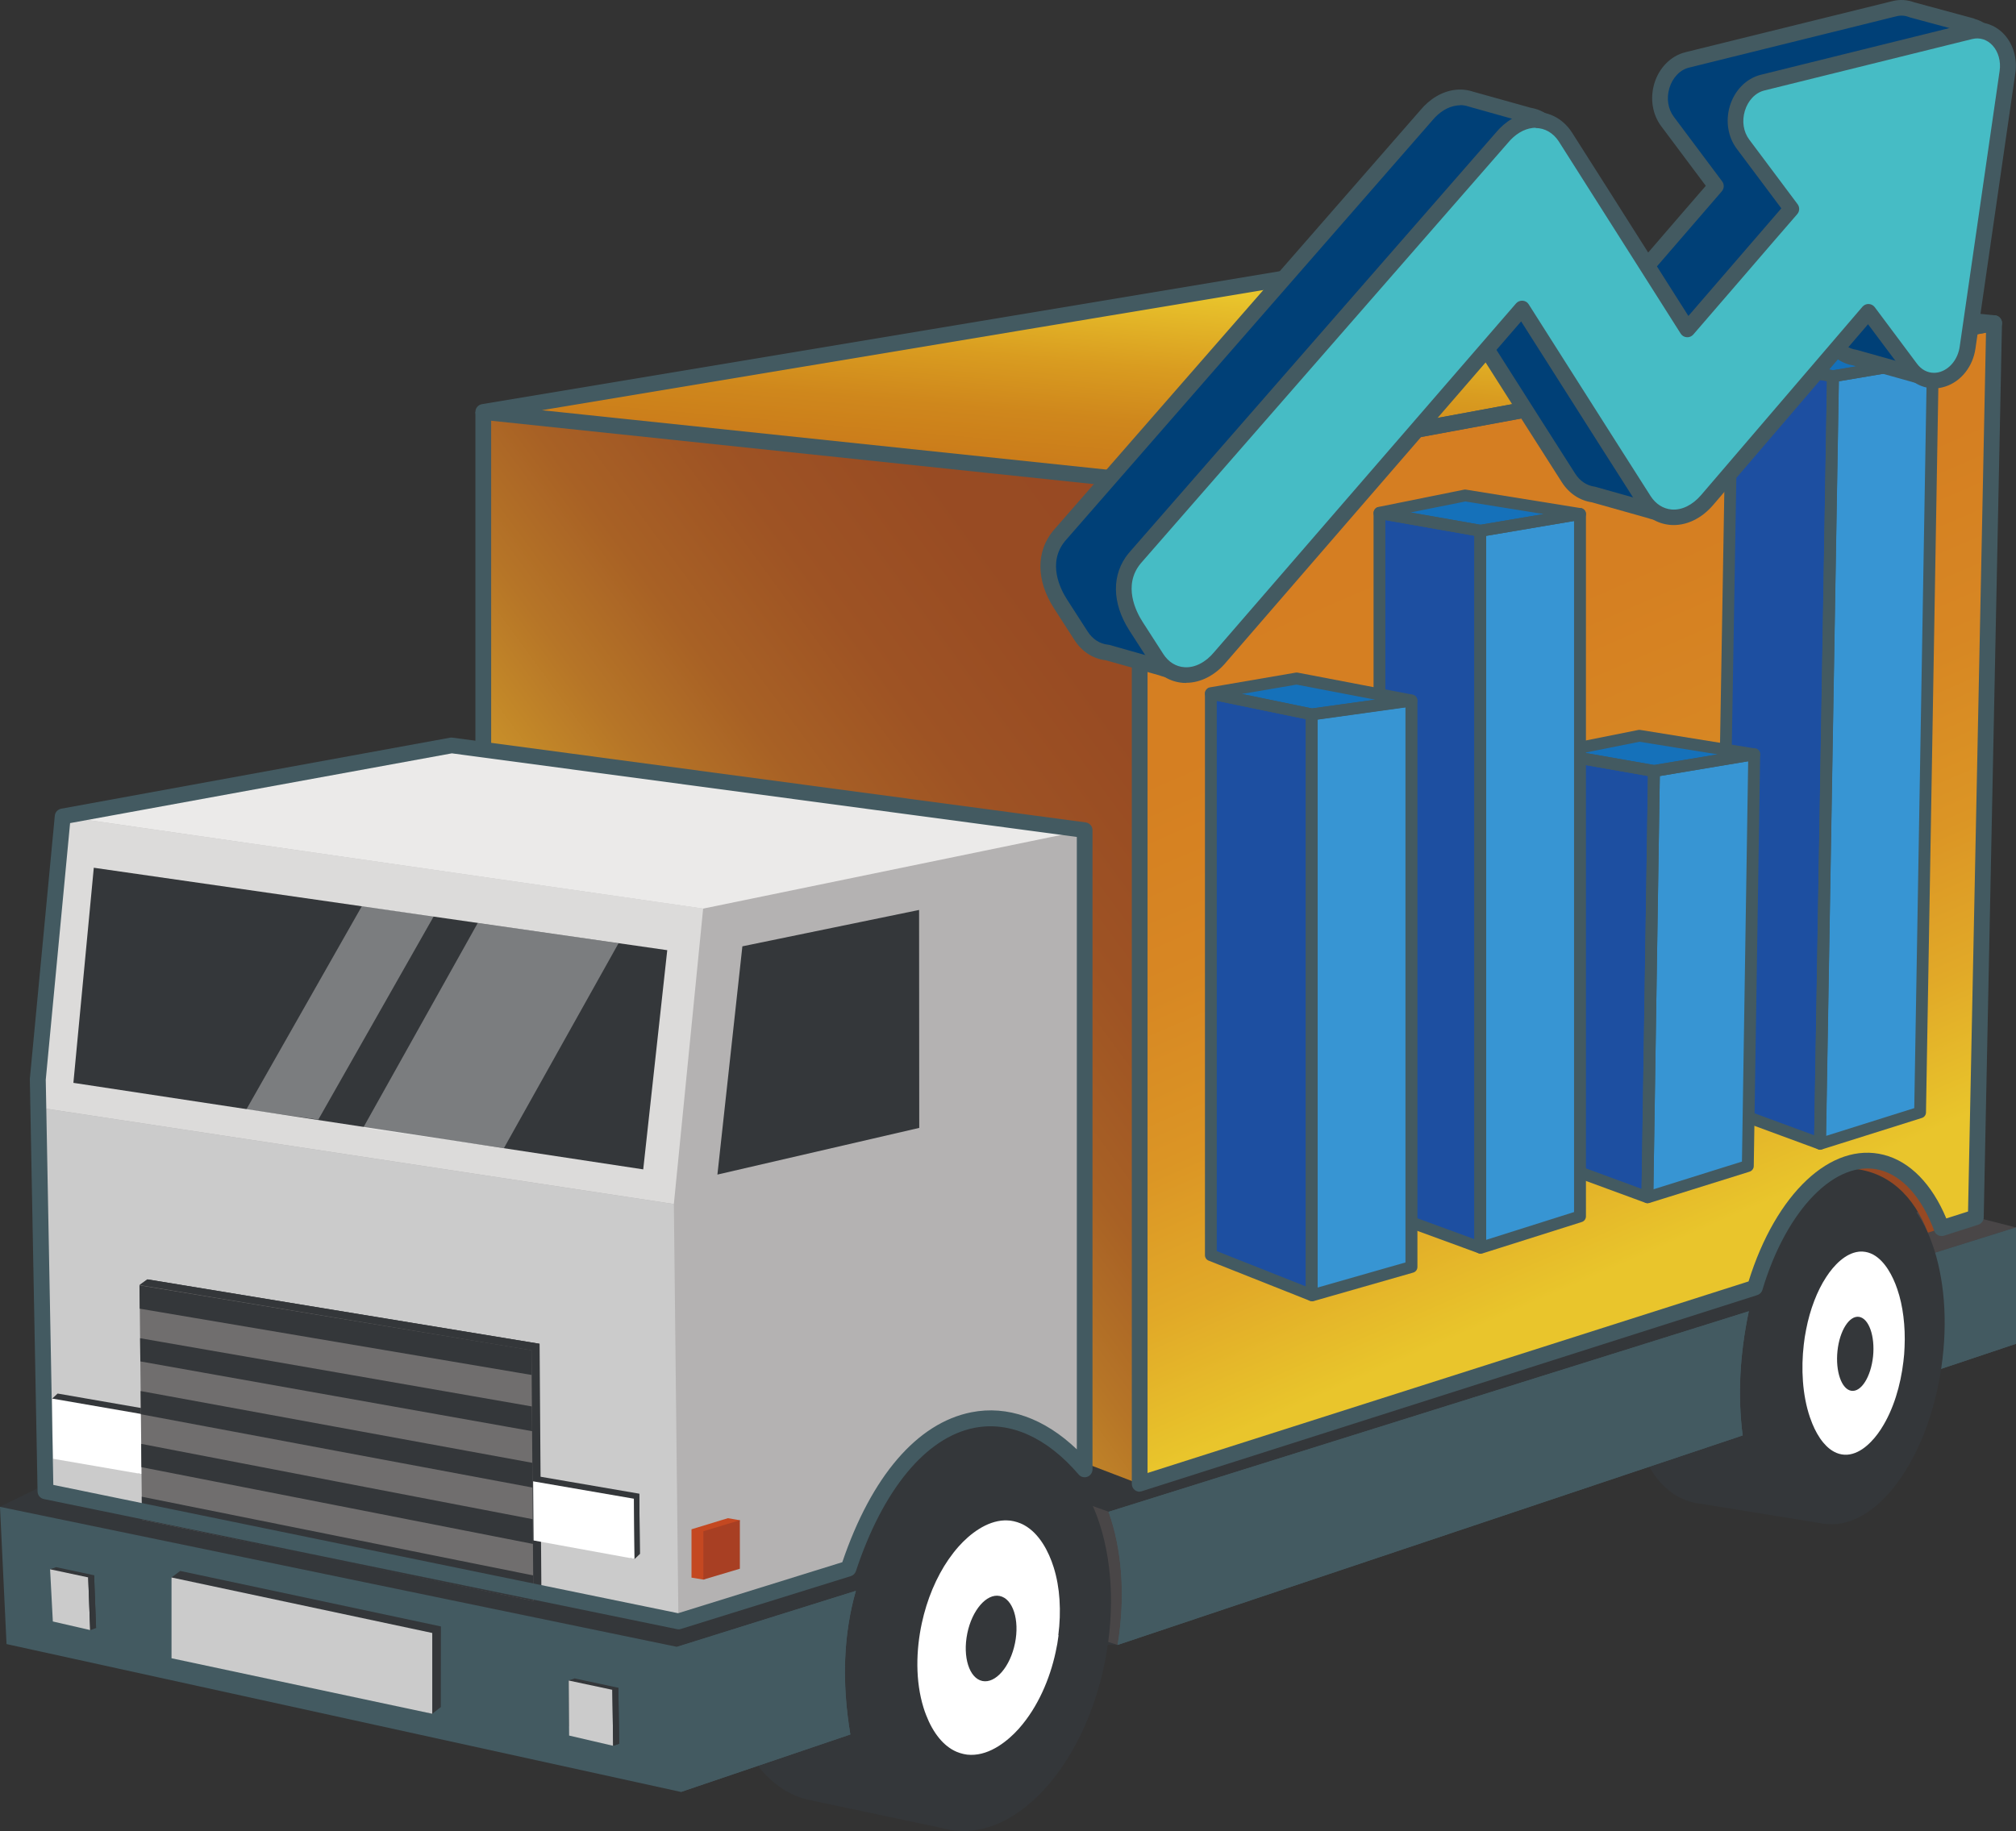
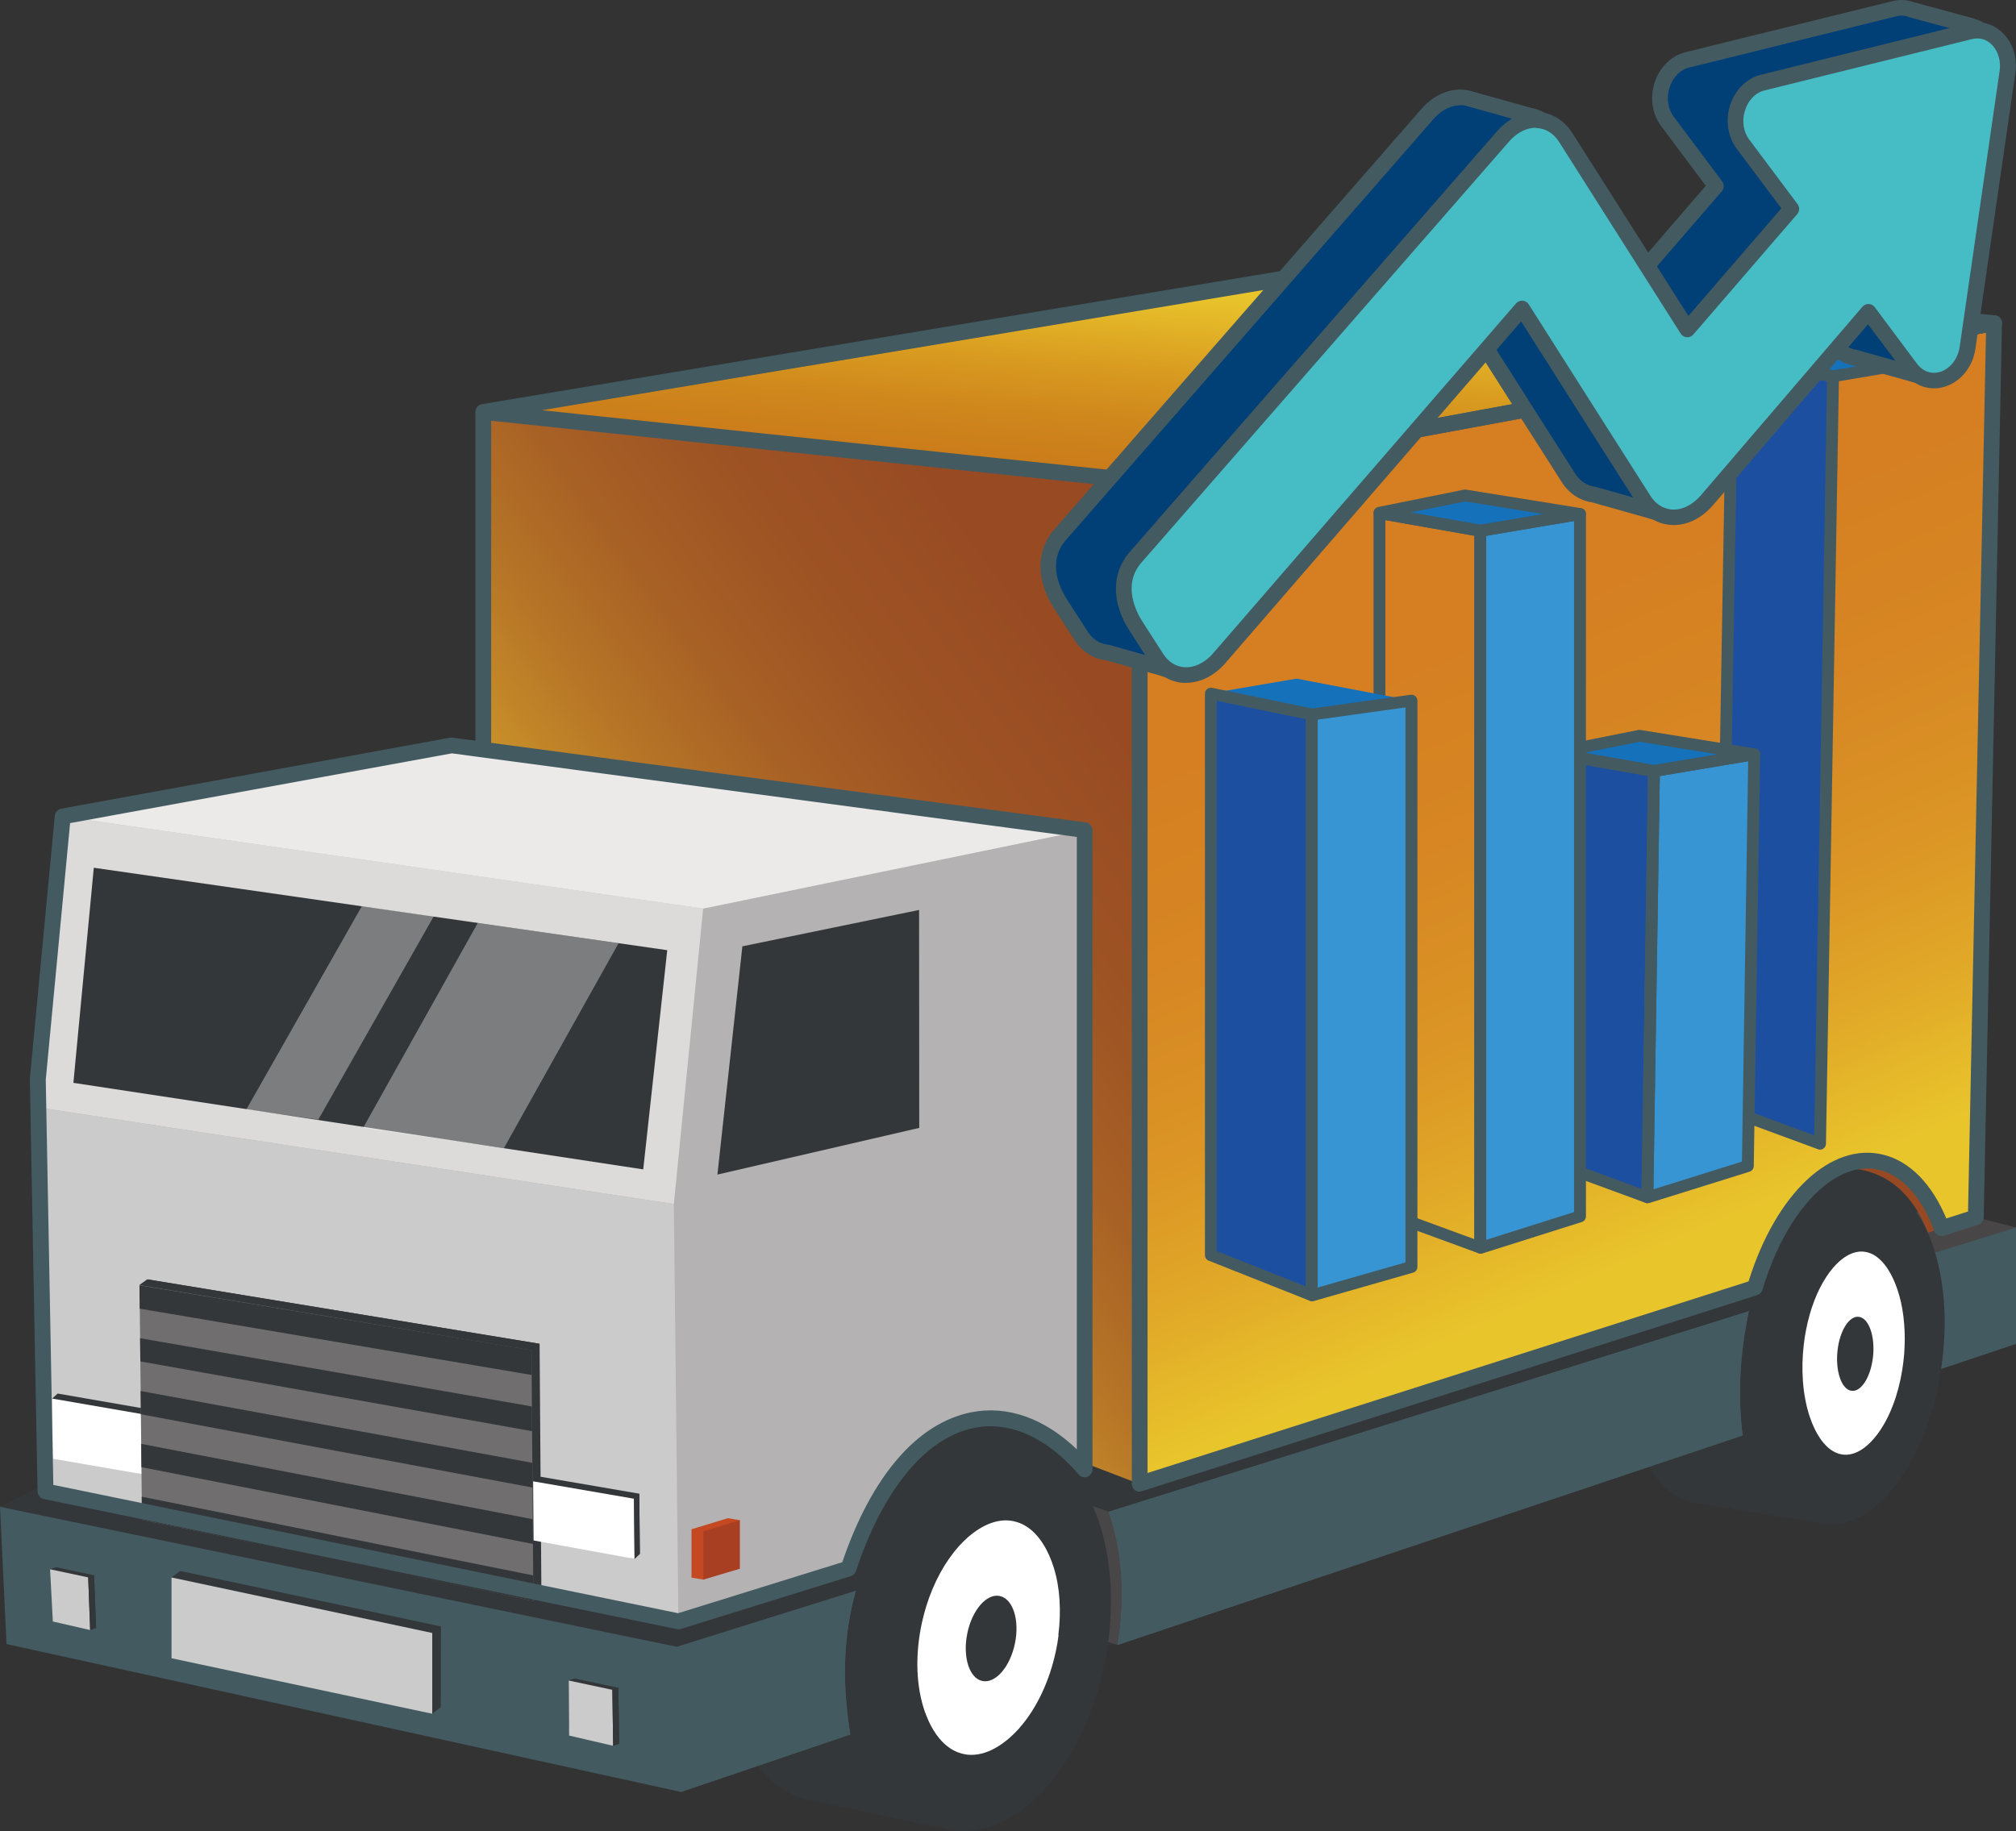
<svg xmlns="http://www.w3.org/2000/svg" id="_レイヤー_1" viewBox="0 0 256 232.56">
  <rect x="0" y="0" width="256" height="232.56" fill="#333333" stroke="none" />
  <defs>
    <style>.cls-1,.cls-2,.cls-3,.cls-4,.cls-5,.cls-6,.cls-7,.cls-8,.cls-9,.cls-10,.cls-11,.cls-12,.cls-13,.cls-14,.cls-15{fill-rule:evenodd;}.cls-1,.cls-16{fill:#435a61;}.cls-17{fill:#3795d3;}.cls-2{fill:url(#_名称未設定グラデーション_6);}.cls-3,.cls-18{fill:#fff;}.cls-4{fill:#a83f23;}.cls-19{fill:#46bcc5;}.cls-5{fill:#b4b2b2;}.cls-6{fill:url(#_名称未設定グラデーション_5);}.cls-20{fill:#1571ba;}.cls-7{fill:#c44821;}.cls-8{fill:#a29e9f;}.cls-18{opacity:.35;}.cls-9{fill:#34373a;}.cls-21{fill:#004077;}.cls-10{fill:url(#_名称未設定グラデーション_7);}.cls-11{fill:#706e6e;}.cls-12{fill:#cbcbcb;}.cls-13{fill:#494647;}.cls-14{fill:#dcdbda;}.cls-15{fill:#ebeae9;}.cls-22{fill:#1d4fa1;}</style>
    <linearGradient id="_名称未設定グラデーション_7" x1="180.71" y1="85.4" x2="99.59" y2="145.04" gradientUnits="userSpaceOnUse">
      <stop offset="0" stop-color="#974923" />
      <stop offset=".35" stop-color="#984b23" />
      <stop offset=".55" stop-color="#9e5324" />
      <stop offset=".72" stop-color="#a86125" />
      <stop offset=".86" stop-color="#b67527" />
      <stop offset="1" stop-color="#c88f29" />
      <stop offset="1" stop-color="#c9902a" />
    </linearGradient>
    <linearGradient id="_名称未設定グラデーション_6" x1="167.31" y1="41.93" x2="216.9" y2="155.99" gradientUnits="userSpaceOnUse">
      <stop offset="0" stop-color="#d57d22" />
      <stop offset=".35" stop-color="#d57f22" />
      <stop offset=".55" stop-color="#d78723" />
      <stop offset=".72" stop-color="#db9525" />
      <stop offset=".86" stop-color="#e1a928" />
      <stop offset=".99" stop-color="#e8c32b" />
      <stop offset="1" stop-color="#e9c52c" />
    </linearGradient>
    <linearGradient id="_名称未設定グラデーション_5" x1="153.46" y1="90.86" x2="158.08" y2="37.63" gradientUnits="userSpaceOnUse">
      <stop offset="0" stop-color="#b46b1f" />
      <stop offset=".22" stop-color="#b66c1e" />
      <stop offset=".35" stop-color="#be701c" />
      <stop offset=".42" stop-color="#c8761a" />
      <stop offset=".54" stop-color="#ca7a1a" />
      <stop offset=".68" stop-color="#cf871c" />
      <stop offset=".81" stop-color="#d99c20" />
      <stop offset="1" stop-color="#e9c52c" />
    </linearGradient>
  </defs>
  <path class="cls-9" d="M215.79,190.96l15.73,2.55,5.04-43.41-.11.02-14.78-2.54h0c-6.26-1.08-12.84,7.11-14.88,18.7-1.19,6.77-.45,23.39,8.99,24.69h0Z" />
  <path class="cls-9" d="M141.91,208.92l79.1-32.37c-.03-2.58.19-5.28.67-8.03,1.56-8.88,5.5-15.98,10.08-19.21l5.71,1.08,5.91,4.47,3.28,2.9.1-1.23c.89,2.58,1.45,5.58,1.62,8.81l5.39-2.2,2.23-7.24-5.1-1.29-22.52-20.52-.5-.16-41.99,4.98c-1.43.91-1.34,1.04-3.15,1.99l-12.78,9.13-56.31,23.16-9.57,35.73h37.84Z" />
  <polygon class="cls-9" points="222.07 166.53 196.56 160.23 123.81 185.88 140.77 192 222.07 166.53" />
  <polygon class="cls-13" points="256 155.9 245.23 153.16 227.53 161.02 229.84 164.09 256 155.9" />
  <polygon class="cls-13" points="141.91 208.92 108.73 198.2 108.93 180.52 140.77 192 148.39 199.69 141.91 208.92" />
  <path class="cls-9" d="M111.49,179.18h.02c.33.04.65.1.98.16.25.06.49.12.74.2l16.49,3.46-8.8,49.45-18.26-3.86c-8.36-1.87-12.93-14.41-10.22-28,2.61-13.05,10.99-22.34,19.05-21.41h0Z" />
  <polygon class="cls-9" points="0 191.38 7.46 187.73 84.84 204.18 105.38 198.28 106.85 199.25 108.68 202.05 85.97 209.16 0 191.38" />
  <polygon class="cls-9" points="0 191.38 7.46 187.73 84.84 204.18 85.97 209.16 0 191.38" />
  <path class="cls-10" d="M253.22,41.04l-78.34-7.64-113.52,18.92v42.88l.04,86.45,64.99-6.14,6.63.38,2.74,4.56c0,.51.09.18.09.58l1.08,4.47,7.76,2.97,75.87-24.18c1.92-9.88,7.71-16.16,14.13-15.9,5.11.2,8.4,3.63,10.12,8.17h0l6.1-1.95,2.32-113.57Z" />
  <path class="cls-2" d="M144.72,188.46l74.14-23.63,3.99-1.27c3.17-10.62,9.85-17.5,16.11-15.9,3.33.85,5.97,3.95,7.6,8.35l4.34-1.39,2.32-113.57-108.5,20.05v127.37Z" />
  <polygon class="cls-6" points="253.22 41.04 174.89 33.4 61.37 52.32 144.72 61.09 253.22 41.04" />
  <path class="cls-1" d="M85.97,209.16L0,191.38l.83,17.43,85.64,18.78,21.51-7.3c-1.11-6.67-.87-12.75.7-18.24l-22.71,7.11ZM141.91,208.92l79.38-26.61c-.64-4.99-.38-10.24.78-15.77l-81.3,25.47c1.69,4.71,2.18,10.67,1.15,16.92h0ZM230.87,179.09l25.13-8.42v-14.77l-26.16,8.19c-.07,4.02.19,6.63.57,10.72l.47,4.28Z" />
  <path class="cls-1" d="M141.91,208.92l79.38-26.61c-.64-4.99-.38-10.24.78-15.77l-81.3,25.47c1.69,4.71,2.18,10.67,1.15,16.92h0ZM230.87,179.09l25.13-8.42v-14.77l-26.16,8.19c-.07,4.02.19,6.63.57,10.72l.47,4.28Z" />
  <path class="cls-1" d="M86.47,227.59l21.51-7.3c-1.11-6.67-.87-12.75.7-18.24l-22.71,7.11.49,18.43Z" />
  <path class="cls-9" d="M130.08,183.08c8.36,1.87,12.93,14.41,10.22,28-2.72,13.6-11.7,23.11-20.06,21.24-8.36-1.87-12.93-14.41-10.22-28,2.71-13.6,11.69-23.11,20.05-21.24h0Z" />
  <path class="cls-9" d="M238.5,150.3c6.42,1.63,9.93,12.61,7.84,24.5-2.08,11.9-8.98,20.23-15.39,18.59-6.42-1.64-9.93-12.61-7.84-24.51,2.08-11.9,8.98-20.22,15.39-18.58h0Z" />
  <polygon class="cls-9" points="22.88 199.52 55.99 206.57 55.98 216.81 54.89 217.66 22.86 209.76 21.78 200.35 22.88 199.52" />
  <polygon class="cls-12" points="21.78 200.35 54.89 207.4 54.89 217.66 21.78 210.61 21.78 200.35" />
  <path class="cls-5" d="M107.74,199.22c6.76-20.48,20.14-24.13,29.99-12.61v-81.18l-80.39-10.76-49.38,9.02-3.17,33.41.98,52.31,80.39,16.52,21.58-6.71Z" />
  <path class="cls-16" d="M144.72,62.09s-.07,0-.1,0l-83.35-8.77c-.5-.05-.88-.47-.9-.97s.34-.94.84-1.02l113.52-18.92c.09-.01.17-.02.26,0l78.34,7.64c.5.05.88.46.9.95.02.5-.33.94-.82,1.03l-108.5,20.05c-.06.01-.12.02-.18.02ZM68.81,52.1l75.87,7.98,101.37-18.73-71.13-6.93-106.11,17.68Z" />
  <polygon class="cls-14" points="89.29 115.39 7.96 103.69 4.79 140.65 85.57 152.92 89.29 115.39" />
  <polygon class="cls-9" points="84.73 120.68 11.91 110.21 9.32 137.53 81.68 148.52 84.73 120.68" />
  <polygon class="cls-15" points="7.96 103.69 57.34 94.67 137.73 105.43 89.29 115.4 7.96 103.69" />
  <polygon class="cls-12" points="85.57 152.92 86.15 205.93 5.77 189.41 4.79 140.65 85.57 152.92" />
  <polygon class="cls-9" points="91.1 149.18 116.73 143.25 116.71 115.57 94.27 120.19 91.1 149.18" />
  <polygon class="cls-7" points="92.43 192.82 93.95 193.08 92.43 198.99 89.32 200.62 87.81 200.37 87.81 194.23 92.43 192.82" />
  <polygon class="cls-4" points="93.95 193.08 93.95 199.24 89.32 200.62 89.32 194.48 93.95 193.08" />
  <polygon class="cls-9" points="12.2 206.75 11.45 207.03 6.36 199.31 7.13 199.04 11.95 200.07 12.2 206.75" />
  <polygon class="cls-12" points="11.45 207.03 6.71 205.94 6.36 199.31 11.2 200.34 11.45 207.03" />
  <polygon class="cls-9" points="11.95 200.07 11.2 200.34 11.45 207.03 12.2 206.75 11.95 200.07" />
  <polygon class="cls-9" points="78.52 214.36 78.63 221.46 77.86 221.73 72.26 219.24 72.21 213.43 72.97 213.17 78.52 214.36" />
  <polygon class="cls-12" points="77.76 214.62 77.86 221.73 72.27 220.43 72.22 213.44 77.76 214.62" />
  <polygon class="cls-9" points="78.52 214.36 77.76 214.62 77.86 221.73 78.63 221.46 78.52 214.36" />
  <polygon class="cls-9" points="18.72 178.97 7.32 176.99 6.63 177.63 7.42 184.63 18.12 187.24 18.82 186.6 18.72 178.97" />
  <polygon class="cls-3" points="18.02 179.6 6.63 177.63 6.72 185.27 18.12 187.24 18.02 179.6" />
  <polygon class="cls-8" points="18.72 178.97 18.02 179.6 18.12 187.24 18.82 186.6 18.72 178.97" />
  <path class="cls-3" d="M241.85,171.08c-.02.63-.07,1.25-.15,1.86-.35,2.99-1.26,6.12-2.83,8.54,0,.02-.02.03-.03.05-.48.74-1.08,1.48-1.77,2.07-.75.65-1.61,1.1-2.52,1.16-.23.01-.46,0-.68-.04-.23-.04-.45-.1-.66-.19-.65-.27-1.21-.74-1.69-1.32-.58-.7-1.04-1.55-1.39-2.41-.11-.27-.21-.54-.3-.8-.97-2.86-1.13-6.2-.78-9.22.07-.64.17-1.28.3-1.92.24-1.24.58-2.47,1.03-3.64.42-1.09.92-2.12,1.53-3.04.96-1.48,2.41-2.99,4.08-3.2.07-.01.14-.02.21-.02.22-.01.45,0,.68.04.23.04.45.1.66.19.12.05.23.1.34.16,1.47.81,2.47,2.68,3.04,4.36.38,1.1.63,2.27.78,3.47.16,1.28.21,2.6.15,3.89Z" />
  <path class="cls-9" d="M237.85,172.27c-.28,2.61-1.51,4.56-2.76,4.37-1.24-.19-2.03-2.45-1.76-5.06.27-2.57,1.5-4.52,2.74-4.33,1.25.19,2.04,2.45,1.78,5.02Z" />
  <path class="cls-3" d="M134.42,207.69c-.09.73-.21,1.44-.37,2.14-.74,3.44-2.27,6.99-4.61,9.65-.01.02-.03.04-.05.06-.72.81-1.61,1.61-2.59,2.23-1.08.68-2.28,1.13-3.53,1.11-.31,0-.62-.04-.92-.11-.3-.07-.6-.16-.88-.28-.86-.37-1.58-.97-2.18-1.69-.72-.86-1.27-1.9-1.67-2.93-.13-.32-.24-.64-.34-.96-1.06-3.41-.97-7.3-.22-10.77.16-.73.35-1.47.58-2.2.44-1.41,1.02-2.81,1.73-4.12.66-1.22,1.45-2.37,2.35-3.39,1.44-1.62,3.55-3.24,5.82-3.33.1,0,.19,0,.29,0,.31,0,.61.04.91.11.3.07.6.16.88.28.16.07.31.14.45.22,1.92,1.07,3.1,3.34,3.73,5.35.41,1.31.65,2.7.74,4.1.1,1.51.04,3.04-.15,4.52Z" />
  <path class="cls-9" d="M128.89,208.69c-.61,3-2.46,5.15-4.14,4.81-1.66-.34-2.53-3.04-1.92-6.04.6-2.96,2.45-5.1,4.11-4.76,1.68.34,2.55,3.04,1.95,5.99Z" />
  <polygon class="cls-9" points="68.75 202.4 67.73 203.33 19.05 192.11 17.72 163.25 18.74 162.49 68.52 170.67 68.75 202.4" />
  <polygon class="cls-11" points="67.73 203.33 18.03 193.03 17.72 163.19 67.49 171.48 67.73 203.33" />
  <polygon class="cls-9" points="68.52 170.67 67.49 171.48 17.72 163.19 18.7 162.49 68.52 170.67" />
  <path class="cls-9" d="M17.72,163.25c8.29,1.38,16.59,2.75,24.88,4.12,8.29,1.37,16.59,2.74,24.89,4.11,0,1.05.02,2.1.02,3.15-8.3-1.4-16.59-2.81-24.89-4.21-8.29-1.4-16.59-2.81-24.88-4.21,0-.98-.02-1.97-.03-2.95h0ZM17.99,190.09c8.28,1.66,16.57,3.33,24.86,5,8.28,1.67,16.57,3.33,24.86,5,0,1.05.02,2.21.02,3.25-8.29-1.7-16.58-3.4-24.86-5.1-8.28-1.7-16.57-3.51-24.84-5.21-.02-.98-.02-1.96-.03-2.94h0ZM17.92,183.38c8.28,1.59,16.57,3.19,24.86,4.79,8.28,1.59,16.58,3.19,24.87,4.78.01,1.05.02,2.1.03,3.14-8.29-1.62-16.58-3.25-24.87-4.88-8.28-1.62-16.57-3.24-24.85-4.87-.01-.98-.02-1.96-.03-2.95h0ZM17.86,176.67c8.28,1.52,16.58,3.04,24.86,4.56,8.28,1.52,16.58,3.04,24.88,4.56,0,1.05.02,2.09.02,3.14-8.29-1.55-16.59-3.1-24.87-4.65-8.29-1.55-16.58-3.1-24.86-4.66-.01-.98-.02-1.96-.03-2.94h0ZM17.78,169.96c8.29,1.45,16.58,2.89,24.88,4.33,8.29,1.45,16.59,2.89,24.88,4.34.01,1.05.02,2.1.03,3.14-8.3-1.48-16.59-2.95-24.88-4.43-8.29-1.48-16.58-2.96-24.87-4.43,0-.98-.02-1.97-.03-2.95h0Z" />
  <polygon class="cls-9" points="81.18 189.71 68.37 187.51 67.7 188.14 68.43 195.01 80.58 197.99 81.25 197.35 81.18 189.71" />
  <polygon class="cls-3" points="80.51 190.35 67.7 188.14 67.76 195.65 80.58 197.99 80.51 190.35" />
  <polygon class="cls-9" points="81.18 189.71 80.51 190.35 80.58 197.99 81.25 197.35 81.18 189.71" />
  <path class="cls-16" d="M86.15,206.93c-.07,0-.14,0-.2-.02L5.57,190.39c-.46-.09-.79-.49-.8-.96l-.98-52.31s0-.08,0-.11l3.17-33.41c.04-.45.38-.81.82-.89l49.38-9.02c.1-.02.21-.02.31,0l80.39,10.76c.5.07.87.49.87.99v81.18c0,.42-.26.79-.65.94-.39.15-.84.03-1.11-.29-4.03-4.71-8.73-6.81-13.25-5.92-6.14,1.21-11.61,7.84-15.03,18.19-.1.31-.35.55-.65.64l-21.58,6.71c-.1.03-.2.05-.3.05ZM6.76,188.59l79.35,16.3,20.85-6.48c3.71-10.93,9.52-17.68,16.38-19.04,4.59-.91,9.28.76,13.4,4.71v-77.78l-79.36-10.62-48.48,8.86-3.09,32.6.96,51.45Z" />
  <rect class="cls-16" x="60.37" y="52.32" width="2" height="42.88" />
  <polygon class="cls-18" points="46.11 143.25 60.67 117.22 78.55 119.79 63.99 145.82 46.11 143.25" />
  <polygon class="cls-18" points="31.28 140.91 45.95 115.09 55.08 116.38 40.42 142.2 31.28 140.91" />
  <path class="cls-16" d="M144.72,189.46c-.21,0-.42-.07-.59-.19-.26-.19-.41-.49-.41-.81V61.09c0-.48.34-.9.82-.99l108.5-20.05c.3-.05.6.03.83.22.23.2.36.48.35.78l-2.32,113.57c0,.43-.29.8-.7.93l-4.34,1.39c-.51.16-1.06-.1-1.24-.61-1.58-4.25-4.03-6.99-6.91-7.73-5.58-1.42-11.85,4.98-14.91,15.22-.09.32-.34.57-.66.67l-78.13,24.9c-.1.03-.2.05-.3.05ZM145.72,61.92v125.16l76.32-24.33c3.48-11.18,10.49-17.78,17.17-16.08,3.32.85,6.11,3.7,7.94,8.08l2.76-.88,2.28-111.63-106.48,19.67Z" />
  <polygon class="cls-22" points="219.99 45.54 218.38 140.57 231.11 145.26 232.76 47.79 219.99 45.54" />
-   <polygon class="cls-17" points="231.11 145.26 231.16 145.28 243.83 141.29 245.46 45.65 232.76 47.79 231.11 145.26" />
  <polygon class="cls-20" points="230.92 43.3 219.99 45.5 219.99 45.54 232.76 47.79 245.46 45.65 245.46 45.65 230.92 43.3" />
  <path class="cls-16" d="M231.11,146.01c-.09,0-.18-.02-.26-.05l-12.73-4.69c-.3-.11-.5-.4-.49-.72l1.62-95.03c0-.22.1-.43.27-.57s.39-.2.61-.16l12.77,2.25c.36.06.63.38.62.75l-1.65,97.48c0,.24-.13.47-.33.61-.13.09-.27.13-.42.13ZM219.14,140.05l11.24,4.14,1.62-95.78-11.27-1.99-1.59,93.62Z" />
-   <path class="cls-16" d="M231.16,146.03c-.05,0-.11,0-.16-.02-.35-.08-.65-.4-.65-.76l1.65-97.48c0-.36.27-.67.63-.73l12.7-2.14c.22-.04.45.03.61.17.17.15.27.36.26.58l-1.63,95.64c0,.32-.22.61-.53.7l-12.67,3.99c-.07.02-.15.03-.23.03ZM233.5,48.43l-1.63,95.84,11.21-3.53,1.6-94.2-11.19,1.89Z" />
  <path class="cls-16" d="M232.76,48.54s-.09,0-.13-.01l-12.77-2.25c-.36-.06-.63-.38-.62-.75,0-.35.26-.7.6-.77l10.92-2.2c.09-.02.18-.02.27,0l14.54,2.35c.36.06.63.37.63.74s-.26.68-.63.74l-12.7,2.14s-.08.01-.12.01ZM223.94,45.47l8.82,1.56,8.08-1.36-9.91-1.6-6.99,1.4Z" />
  <polygon class="cls-22" points="197.23 95.67 196.43 147.37 209.19 152.05 210.03 97.92 197.23 95.67" />
  <polygon class="cls-17" points="209.19 152.05 209.25 152.07 221.94 148.09 222.75 95.79 210.03 97.92 209.19 152.05" />
  <polygon class="cls-20" points="208.18 93.45 197.23 95.63 197.23 95.67 210.03 97.92 222.75 95.79 222.75 95.79 208.18 93.45" />
  <path class="cls-16" d="M209.19,152.81c-.09,0-.18-.02-.26-.05l-12.76-4.69c-.3-.11-.5-.4-.49-.72l.8-51.69c0-.22.1-.43.27-.57.17-.14.4-.2.61-.16l12.8,2.25c.36.06.63.38.62.75l-.84,54.13c0,.24-.13.47-.33.61-.13.09-.28.13-.43.13ZM197.19,146.85l11.26,4.14.81-52.43-11.3-1.99-.78,50.28Z" />
  <path class="cls-16" d="M209.25,152.82c-.05,0-.11,0-.16-.02-.35-.08-.65-.4-.65-.76l.84-54.13c0-.36.27-.67.63-.73l12.73-2.13c.22-.04.45.03.61.17.17.15.27.36.26.58l-.81,52.3c0,.32-.22.61-.53.71l-12.7,3.97c-.07.02-.15.03-.22.03ZM210.77,98.56l-.81,52.49,11.24-3.52.79-50.85-11.22,1.88Z" />
  <path class="cls-16" d="M210.03,98.68s-.09,0-.13-.01l-12.8-2.25c-.37-.06-.63-.39-.62-.76,0-.35.26-.69.61-.76l10.95-2.19c.09-.02.18-.02.27,0l14.57,2.35c.36.06.63.37.63.74,0,.37-.26.68-.63.74l-12.73,2.13s-.08.01-.12.01ZM201.2,95.61l8.83,1.55,8.09-1.35-9.92-1.6-7,1.4Z" />
-   <polygon class="cls-22" points="175.17 65.16 175.17 153.77 187.97 158.46 187.97 67.41 175.17 65.16" />
  <polygon class="cls-17" points="187.97 158.46 188.03 158.48 200.63 154.49 200.63 65.28 187.97 67.41 187.97 158.46" />
  <polygon class="cls-20" points="186.06 62.93 175.17 65.12 175.17 65.16 187.97 67.41 200.63 65.28 200.63 65.28 186.06 62.93" />
  <path class="cls-16" d="M187.97,68.17s-.09,0-.13-.01l-12.8-2.25c-.36-.06-.62-.38-.62-.74s.25-.71.6-.78l10.89-2.2c.09-.02.18-.02.27,0l14.58,2.35c.36.06.63.37.63.74s-.26.68-.63.74l-12.66,2.14s-.08.01-.13.01ZM179.11,65.09l8.86,1.56,8.05-1.36-9.95-1.6-6.96,1.4Z" />
  <path class="cls-16" d="M187.97,159.21c-.09,0-.17-.02-.26-.05l-12.8-4.69c-.3-.11-.49-.39-.49-.71v-88.61c0-.22.1-.43.27-.58.17-.14.4-.2.61-.16l12.8,2.25c.36.06.62.38.62.74v91.05c0,.25-.12.48-.32.62-.13.09-.28.14-.43.14ZM175.92,153.24l11.3,4.14v-89.34l-11.3-1.99v87.19Z" />
  <path class="cls-16" d="M188.03,159.23c-.05,0-.11,0-.16-.02-.35-.08-.65-.39-.65-.75v-91.05c0-.37.26-.68.63-.74l12.66-2.14c.22-.03.44.02.61.17.17.14.27.35.27.57v89.21c0,.33-.21.62-.52.72l-12.61,3.99c-.07.02-.15.03-.23.03ZM188.72,68.05v89.42l11.16-3.53v-87.77l-11.16,1.89Z" />
  <polygon class="cls-22" points="153.76 88.09 153.76 159.41 166.56 164.49 166.56 90.73 153.76 88.09" />
  <polygon class="cls-17" points="166.56 164.49 166.62 164.5 179.23 160.9 179.23 88.98 166.56 90.73 166.56 164.49" />
  <polygon class="cls-20" points="164.65 86.19 153.76 88.05 153.76 88.09 166.56 90.73 179.23 88.98 179.23 88.98 164.65 86.19" />
  <path class="cls-16" d="M166.56,165.24c-.09,0-.19-.02-.28-.05l-12.8-5.08c-.29-.11-.47-.39-.47-.7v-71.32c0-.23.1-.44.28-.58.17-.14.41-.2.63-.15l12.8,2.64c.35.07.6.38.6.74v73.76c0,.25-.12.48-.33.62-.13.09-.27.13-.42.13ZM154.51,158.9l11.3,4.48v-72.04l-11.3-2.33v69.89Z" />
  <path class="cls-16" d="M166.62,165.26c-.06,0-.12,0-.18-.02-.33-.08-.62-.4-.62-.74v-73.76c0-.38.28-.69.65-.74l12.66-1.76c.21-.03.43.03.6.18.16.14.26.35.26.57v71.92c0,.34-.22.63-.54.72l-12.61,3.61c-.07.02-.14.03-.21.03ZM167.31,91.39v72.14l11.16-3.19v-70.49l-11.16,1.55Z" />
-   <path class="cls-16" d="M166.56,91.48c-.05,0-.1,0-.15-.02l-12.8-2.64c-.35-.07-.6-.38-.6-.74s.26-.72.62-.78l10.89-1.87c.09-.02.18-.01.27,0l14.58,2.79c.36.07.62.39.61.76,0,.37-.28.67-.65.72l-12.66,1.76s-.07,0-.1,0ZM157.71,88.14l8.88,1.83,8.02-1.11-9.97-1.91-6.94,1.19Z" />
  <path class="cls-21" d="M252.26,4.46c-.54-.6-1.22-.98-1.95-1.14v-.03s-7.53-2.04-7.53-2.04c-.68-.27-1.43-.33-2.18-.15l-26.38,6.53c-1.49.37-2.72,1.64-3.21,3.31-.46,1.59-.2,3.26.72,4.49l6.15,8.22c-2.34,2.68-7.18,8.31-10.61,12.29-4.13-6.52-11.4-17.99-12.74-20.08-.75-1.17-1.87-1.91-3.11-2.1v-.02s-4.64-1.13-4.64-1.13c-.59-.2-1.23-.27-1.88-.2-1.39.16-2.74.97-3.82,2.28l-46.59,53.36c-2.23,2.71-1.49,6.08.17,8.65l2.6,4.04c.81,1.25,1.99,2,3.34,2.13l6.95,1.97c.4.15.81.26,1.25.29.1,0,.2.01.3.01,1.55,0,3.12-.83,4.34-2.31l32.98-42.18c4.14,6.53,11.42,17.99,12.75,20.05.77,1.2,1.9,1.94,3.19,2.11l7.23,2.04c.35.12.71.2,1.08.23,1.63.13,3.29-.67,4.59-2.19,3.36-3.93,10.44-16.3,15.42-22.11l2.36,3.15c.46.62,1.05,1.04,1.7,1.29h0s.05.02.05.02c.24.09.48.15.73.18l7.44,2.09c.36.12.73.21,1.12.21.37,0,.75-.06,1.13-.18,1.63-.52,2.86-2.09,3.13-4l5.07-35.02c.22-1.51-.21-3.03-1.14-4.05Z" />
  <path class="cls-16" d="M149.11,86.13c-.12,0-.25,0-.37-.01-.51-.04-1.03-.16-1.54-.35l-6.78-1.91c-1.63-.19-3.04-1.1-3.99-2.58l-2.6-4.04c-2.25-3.5-2.29-7.17-.1-9.83l46.61-53.39c1.22-1.48,2.81-2.42,4.46-2.61.79-.09,1.57,0,2.32.25l7.27,2.03c1.52.26,2.85,1.16,3.74,2.54.53.82,1.42,2.68,2.66,5.24,1.83,3.78,4.27,8.84,6.63,12.78l2.73-3.17c2.39-2.77,4.83-5.61,6.46-7.48l-5.67-7.58c-1.1-1.47-1.43-3.48-.88-5.37.59-2.02,2.1-3.55,3.93-4.01L240.36.13c.91-.22,1.85-.16,2.73.17l7.47,2.02c.08.02.15.05.22.09.85.24,1.61.71,2.22,1.38h0c1.14,1.24,1.66,3.07,1.4,4.87l-5.07,35.02c-.33,2.28-1.83,4.17-3.82,4.81-.47.15-.94.19-1.44.23-.45,0-.92-.09-1.44-.26l-7.32-2.05c-.29-.04-.57-.12-.85-.22-.03,0-.05-.02-.08-.03h0c-.87-.33-1.59-.88-2.14-1.62l-1.6-2.13c-2.55,3.18-5.59,7.84-8.3,12-2.56,3.93-4.77,7.32-6.32,9.14-1.51,1.77-3.48,2.69-5.43,2.54-.45-.04-.9-.13-1.34-.29l-7.1-2c-1.55-.23-2.91-1.13-3.82-2.55-1.21-1.88-7.46-11.72-11.59-18.22l-.4-.64-32.1,41.06c-1.42,1.72-3.28,2.69-5.12,2.69ZM185.4,13.38c-.13,0-.25,0-.38.02-1.13.13-2.25.81-3.16,1.92l-46.61,53.39c-2.3,2.79-.59,6.14.26,7.45l2.6,4.04c.64.99,1.54,1.57,2.6,1.68.06,0,.12.02.18.03l6.95,1.97c.41.16.73.23,1.05.25.08,0,.16,0,.23,0,1.25,0,2.55-.71,3.56-1.94l32.96-42.16c.2-.26.52-.39.84-.38.33.02.62.19.8.46l1.16,1.83c4.13,6.5,10.37,16.33,11.58,18.21.61.95,1.47,1.52,2.48,1.66.05,0,.09.02.14.03l7.23,2.04c.34.12.62.18.89.2,1.29.11,2.66-.57,3.75-1.84,1.46-1.71,3.75-5.22,6.16-8.93,3.03-4.65,6.47-9.93,9.26-13.18.2-.23.5-.36.79-.35.3.01.59.16.77.4l2.36,3.15c.33.44.75.76,1.26.95,0,0,.01,0,.02,0,0,0,0,0,.01,0,.17.06.34.11.52.13.05,0,.09.02.14.03l7.44,2.09c.36.12.61.17.84.17h0c.28,0,.55-.04.82-.13,1.27-.41,2.23-1.66,2.45-3.19l5.07-35.02c.18-1.22-.16-2.42-.89-3.23-.39-.43-.88-.72-1.42-.84-.1-.02-.19-.06-.28-.11l-7.3-1.97s-.07-.02-.11-.04c-.5-.2-1.05-.24-1.57-.11l-26.38,6.53c-1.15.28-2.1,1.29-2.49,2.62-.38,1.29-.17,2.63.56,3.61l6.15,8.22c.28.38.26.9-.05,1.26-1.58,1.82-4.32,4.99-6.98,8.08l-3.63,4.2c-.21.24-.51.37-.83.34-.32-.02-.6-.19-.77-.46-2.64-4.17-5.42-9.93-7.46-14.14-1.12-2.31-2.08-4.31-2.54-5.03-.59-.91-1.45-1.5-2.43-1.66-.04,0-.08-.01-.11-.02l-7.37-2.07c-.38-.13-.75-.19-1.12-.19Z" />
  <path class="cls-19" d="M253.78,5.07c-.94-1.03-2.27-1.44-3.58-1.12l-26.38,6.53c-1.49.37-2.72,1.64-3.21,3.31-.46,1.59-.19,3.26.72,4.49l6.15,8.22c-3.04,3.48-10.31,11.96-13.21,15.29-1.45-2.28-13.7-21.63-15.48-24.41-.99-1.53-2.59-2.33-4.28-2.13-1.39.16-2.74.97-3.82,2.28l-46.59,53.36c-2.23,2.71-1.49,6.08.17,8.65l2.6,4.04c.83,1.29,2.06,2.05,3.46,2.15.1,0,.2.01.3.01,1.55,0,3.12-.83,4.34-2.31l38.31-44.27c1.47,2.31,13.73,21.63,15.5,24.37.82,1.27,2.03,2.03,3.42,2.14,1.63.13,3.29-.67,4.59-2.19,4.03-4.72,17.38-20.31,20.48-23.9l5.37,7.19c.75,1,1.82,1.55,2.95,1.55.37,0,.75-.06,1.13-.18,1.63-.52,2.86-2.09,3.13-4l5.07-35.02c.22-1.51-.21-3.03-1.14-4.05Z" />
  <path class="cls-16" d="M150.63,86.74c-.12,0-.25,0-.37-.01-1.73-.12-3.23-1.05-4.24-2.6l-2.6-4.04c-2.25-3.5-2.29-7.17-.1-9.83l46.61-53.39c1.22-1.48,2.81-2.42,4.46-2.61,2.09-.24,4.05.73,5.24,2.59,1.23,1.92,7.48,11.77,11.61,18.3,1.31,2.07,2.43,3.84,3.16,4.98,1.41-1.63,3.36-3.89,5.36-6.21,2.38-2.77,4.82-5.59,6.44-7.46l-5.67-7.58c-1.1-1.47-1.43-3.48-.88-5.37.59-2.02,2.1-3.55,3.93-4.01l26.38-6.53c1.67-.41,3.37.12,4.56,1.42h0c1.14,1.25,1.66,3.07,1.4,4.87l-5.07,35.02c-.33,2.28-1.83,4.17-3.82,4.81-.47.15-.93.25-1.44.23-1.46,0-2.83-.71-3.75-1.95l-4.63-6.19c-4.14,4.82-15.92,18.57-19.66,22.95-1.51,1.77-3.48,2.69-5.43,2.54-1.7-.14-3.19-1.06-4.18-2.6-1.24-1.92-7.61-11.96-11.83-18.61-1.22-1.92-2.26-3.56-2.95-4.64l-37.43,43.25c-1.38,1.68-3.25,2.65-5.09,2.65ZM195,16.23c-.13,0-.25,0-.38.02-1.13.13-2.25.81-3.16,1.92l-46.61,53.39c-2.3,2.79-.59,6.14.26,7.45l2.6,4.04c.65,1.02,1.61,1.62,2.69,1.69,1.31.1,2.71-.62,3.79-1.93l38.33-44.28c.21-.24.52-.36.83-.34.32.02.6.19.77.46.44.69,1.86,2.92,3.67,5.78,4.22,6.64,10.59,16.68,11.82,18.59.65,1,1.59,1.6,2.66,1.69,1.3.11,2.66-.57,3.75-1.84,4.03-4.72,17.39-20.31,20.48-23.91.2-.23.49-.36.79-.35.3.01.59.16.77.4l5.37,7.19c.55.74,1.32,1.15,2.15,1.15h0c.27,0,.55-.04.82-.13,1.26-.41,2.23-1.66,2.45-3.19l5.07-35.02c.18-1.22-.16-2.43-.89-3.23h0c-.69-.76-1.64-1.06-2.6-.82l-26.38,6.53c-1.15.28-2.1,1.29-2.49,2.62-.38,1.29-.17,2.63.56,3.61l6.15,8.22c.28.38.26.9-.05,1.26-1.58,1.81-4.3,4.97-6.96,8.06-2.46,2.85-4.85,5.63-6.24,7.23-.21.24-.52.37-.83.34-.32-.02-.6-.19-.77-.46-.45-.71-1.96-3.1-3.88-6.12-4.13-6.52-10.38-16.38-11.6-18.29-.7-1.08-1.78-1.7-2.94-1.7Z" />
</svg>